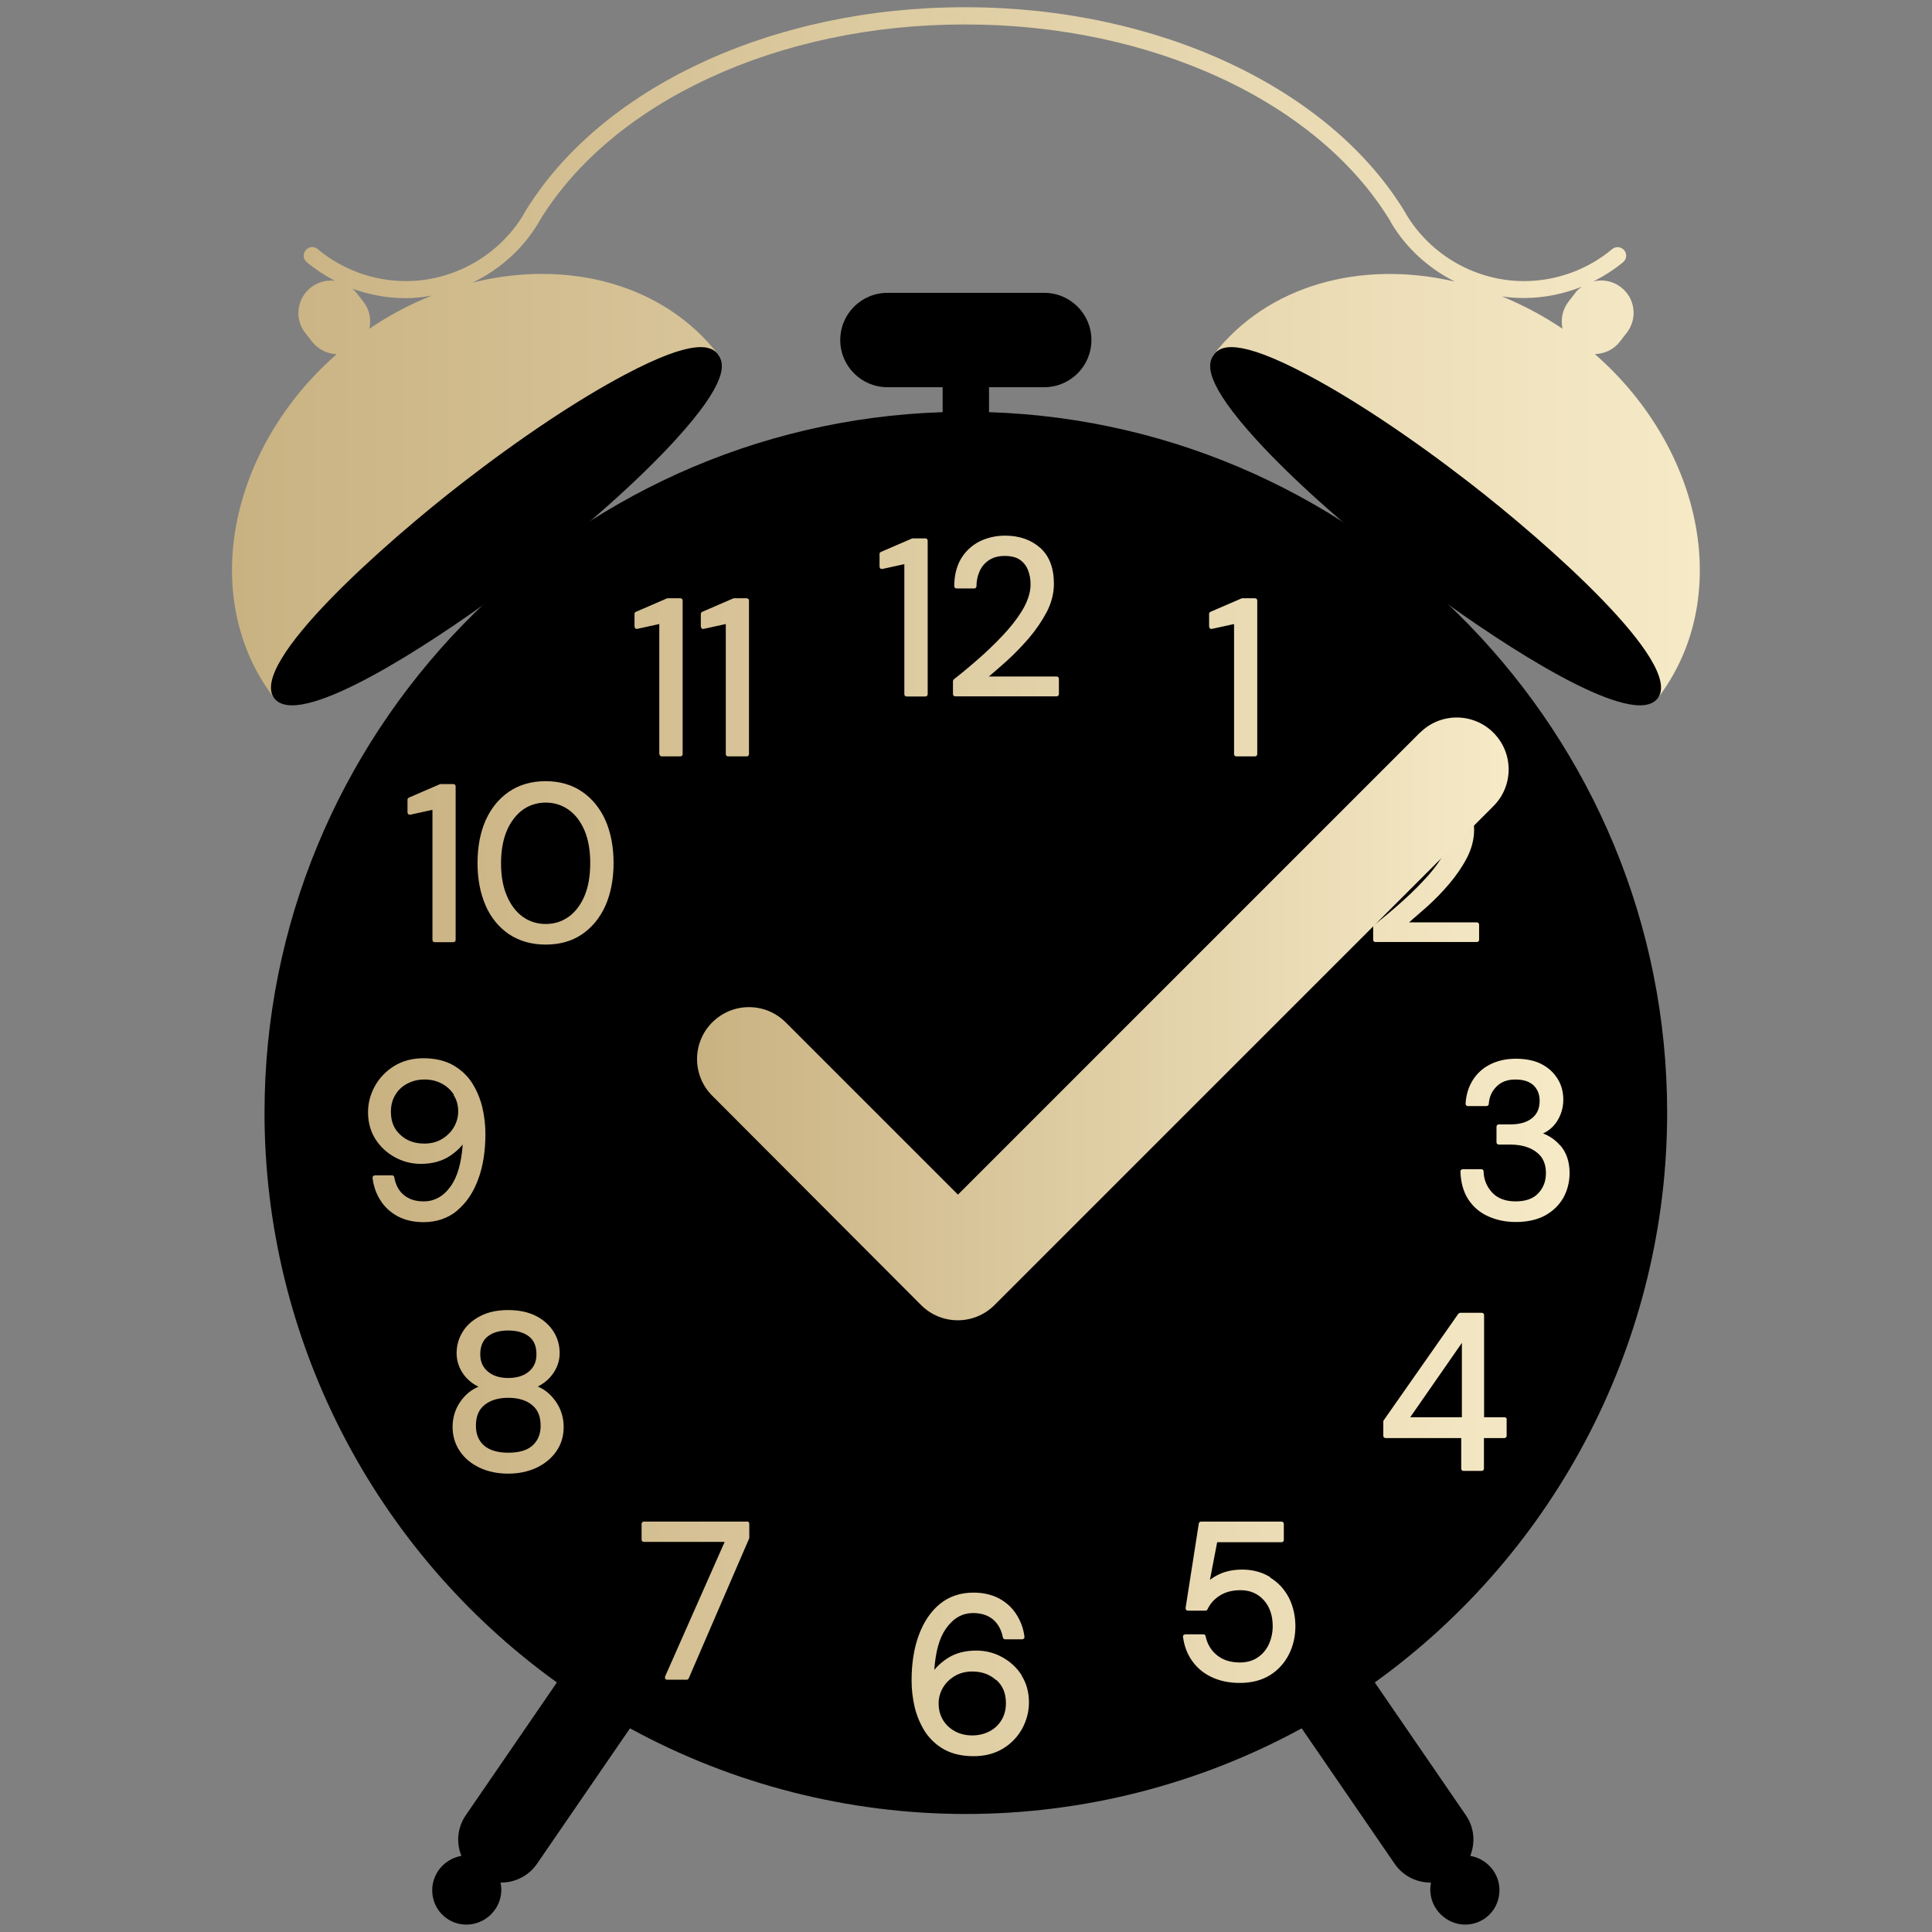
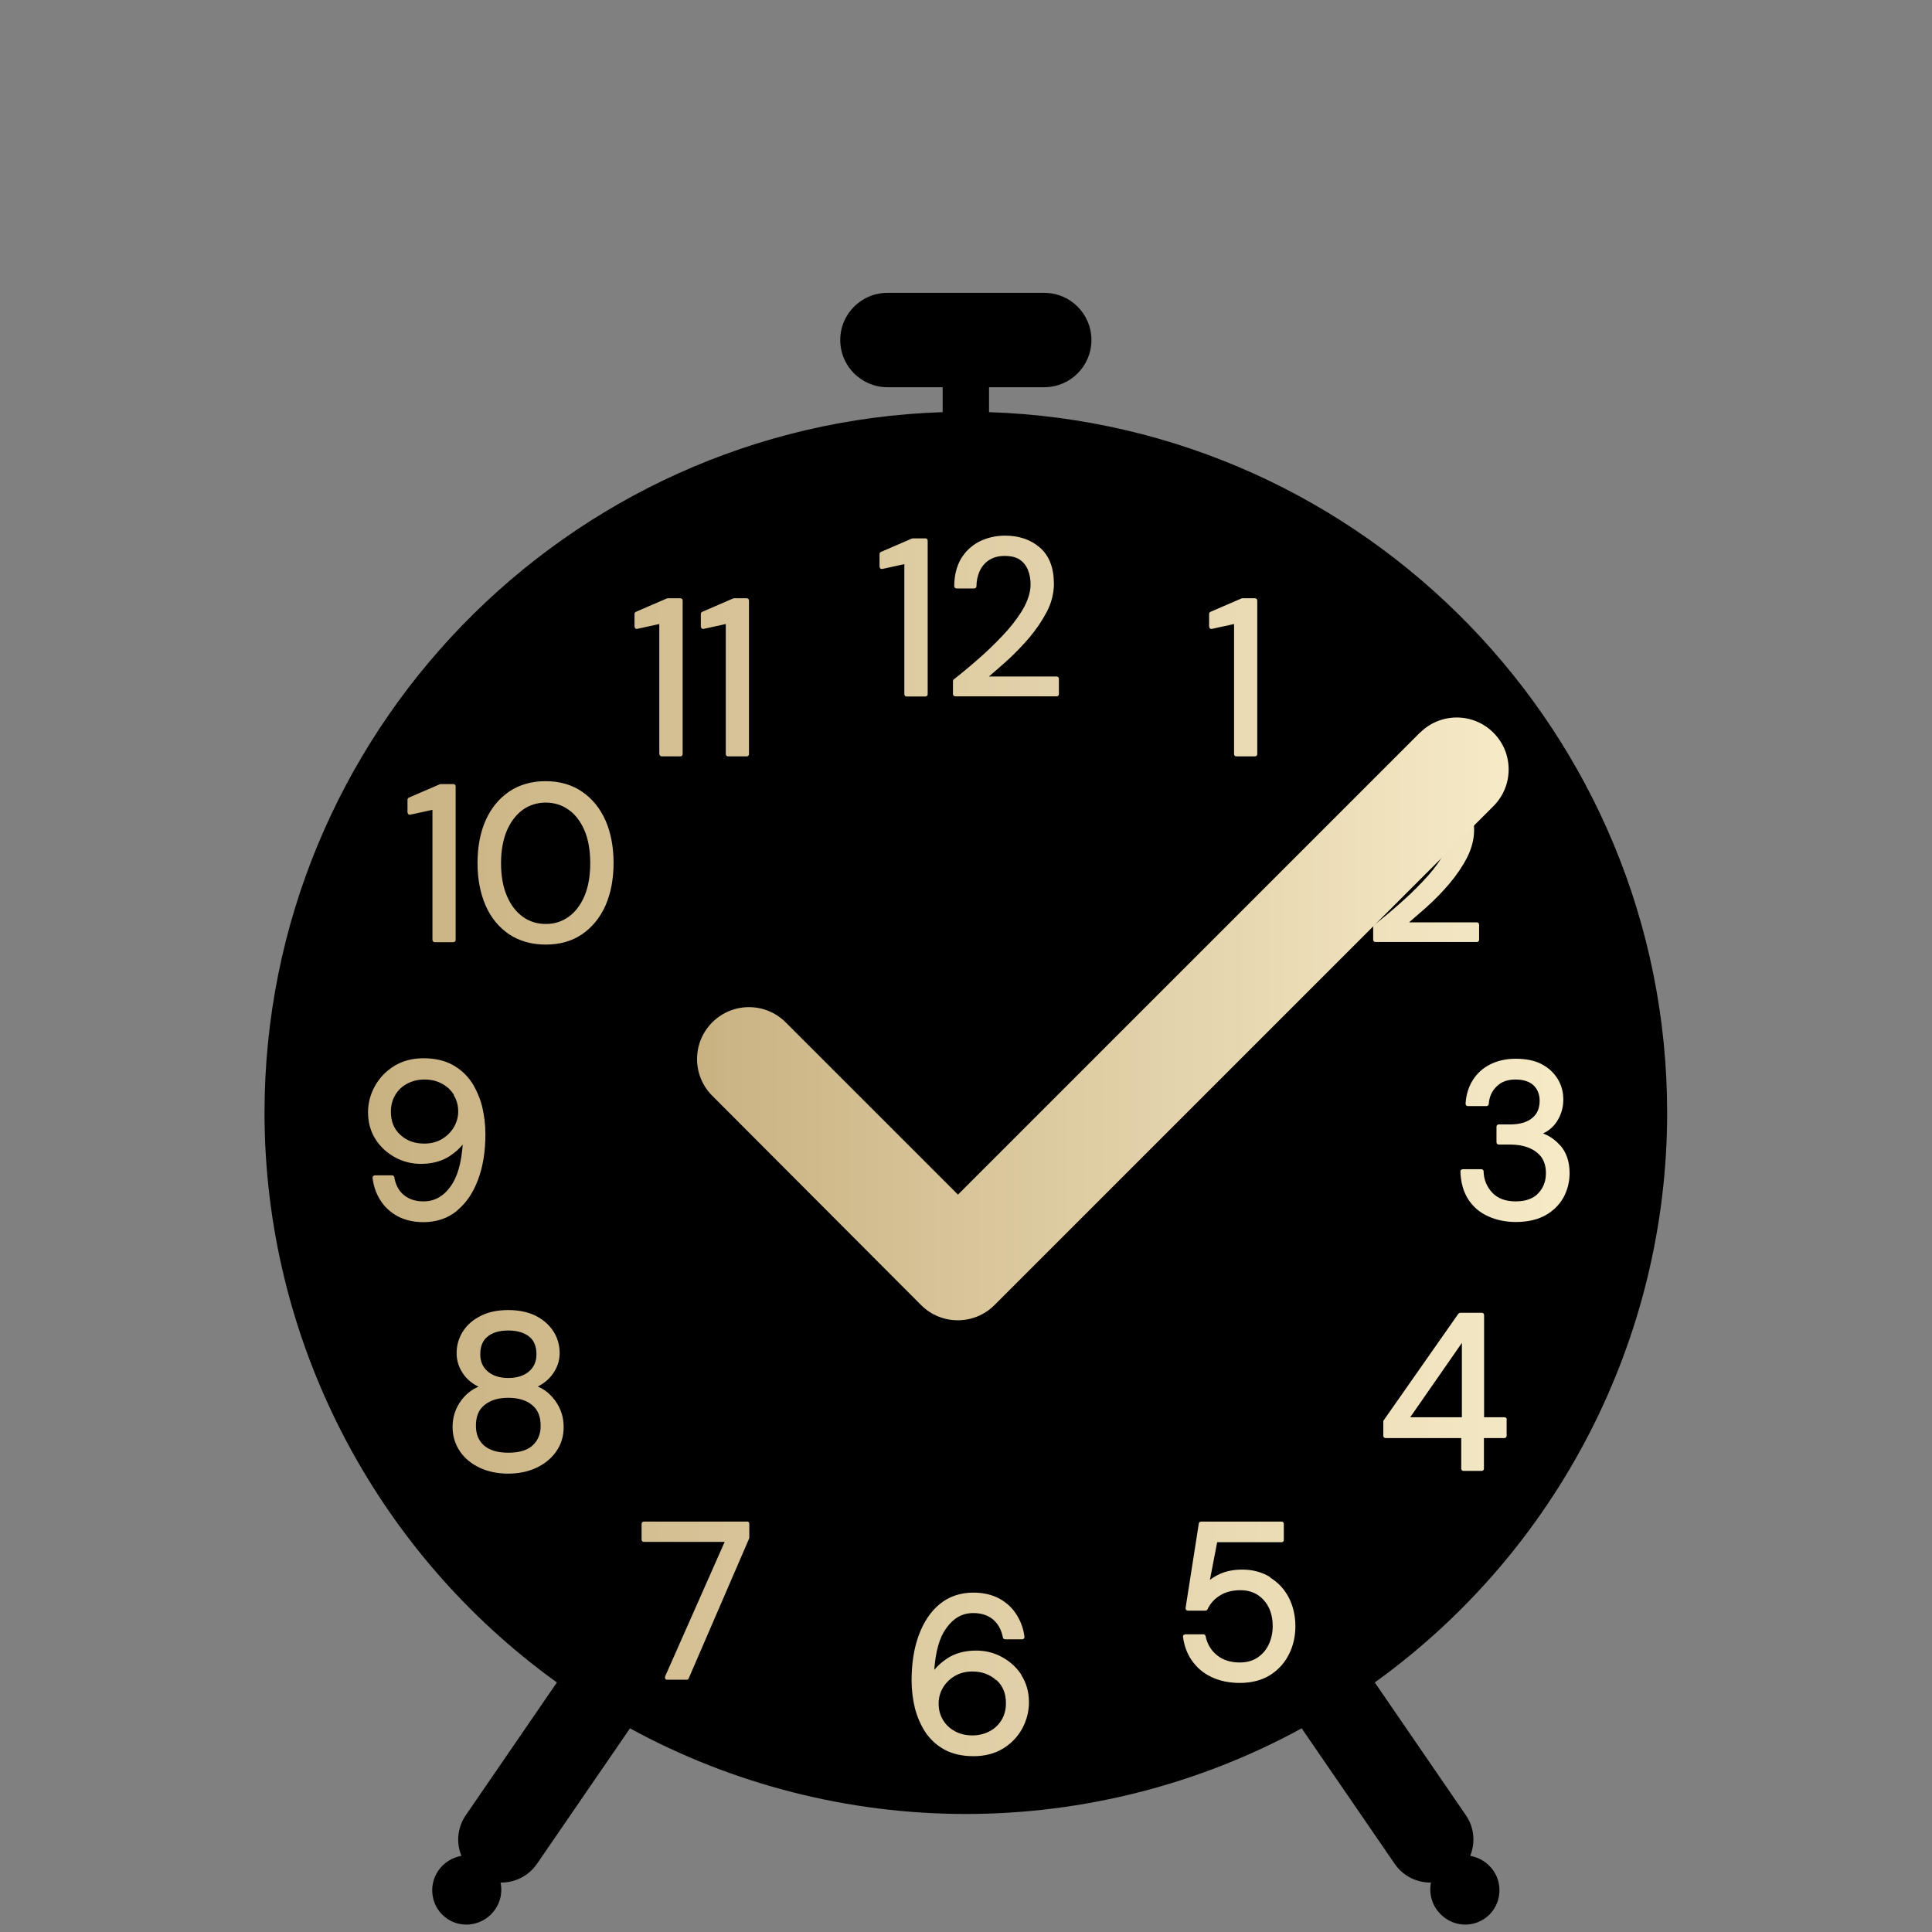
<svg xmlns="http://www.w3.org/2000/svg" xmlns:xlink="http://www.w3.org/1999/xlink" id="Layer_1" data-name="Layer 1" viewBox="0 0 120 120">
  <rect x="0" y="0" width="120" height="120" fill="#808080" stroke="none" />
  <defs>
    <style>      .cls-1 {        fill: url(#linear-gradient-2);      }      .cls-2 {        fill: url(#linear-gradient-3);      }      .cls-3 {        fill: url(#linear-gradient);      }    </style>
    <linearGradient id="linear-gradient" x1="14.41" y1="21.92" x2="105.59" y2="21.92" gradientUnits="userSpaceOnUse">
      <stop offset="0" stop-color="#c9b282" />
      <stop offset="1" stop-color="#f6eac7" />
    </linearGradient>
    <linearGradient id="linear-gradient-2" x1="22.85" y1="71.18" x2="97.47" y2="71.18" xlink:href="#linear-gradient" />
    <linearGradient id="linear-gradient-3" x1="43.29" y1="63.28" x2="93.7" y2="63.28" xlink:href="#linear-gradient" />
  </defs>
  <g>
-     <path class="cls-3" d="M99.09,21.99c.58-.02,1.15-.28,1.53-.78l.42-.54c.33-.43.48-.96.41-1.49-.07-.54-.34-1.01-.77-1.34-.5-.39-1.13-.5-1.71-.36.65-.33,1.28-.73,1.85-1.2.22-.19.25-.52.06-.74s-.52-.25-.74-.07c-1.53,1.28-3.48,1.99-5.48,1.99-2.98,0-5.78-1.59-7.32-4.15-.01-.03-.02-.05-.04-.08C82.64,5.47,71.92.45,59.99.45h-.11c-11.93,0-22.65,5.02-27.32,12.79-.01.02-.02.05-.03.07-1.54,2.56-4.34,4.15-7.32,4.15-2,0-3.95-.71-5.48-1.99-.22-.19-.56-.16-.74.07-.19.22-.16.56.06.74.54.45,1.13.84,1.75,1.16-.51-.06-1.04.07-1.48.41-.43.33-.7.81-.77,1.34-.07.54.08,1.07.41,1.49l.42.54c.38.49.95.75,1.53.78-6.8,5.97-8.57,15.31-3.85,21.4l27.57-21.36c-3.43-4.43-9.39-5.95-15.27-4.49,1.68-.81,3.13-2.09,4.1-3.74.01-.02.02-.04.03-.06,4.5-7.43,14.85-12.23,26.38-12.23h.11c11.54,0,21.88,4.79,26.38,12.22,0,.02.02.05.03.07.95,1.61,2.35,2.86,3.97,3.68-5.79-1.35-11.62.19-15,4.56l27.57,21.36c4.72-6.09,2.95-15.43-3.85-21.4ZM22.94,20.42c.13-.57.02-1.18-.37-1.68l-.42-.54c-.08-.1-.17-.19-.26-.27,1.05.38,2.17.59,3.3.59.55,0,1.09-.06,1.63-.16-1.33.53-2.63,1.21-3.88,2.06ZM97.84,18.2l-.42.54c-.38.49-.49,1.11-.37,1.68-1.21-.82-2.47-1.48-3.76-2.01.45.07.9.1,1.36.1,1.25,0,2.47-.25,3.61-.71-.16.11-.31.24-.43.4Z" />
-     <path d="M44.61,22.02c-.43-.56-1.5-1.03-5.83,1.27-2.89,1.53-6.46,3.91-10.06,6.7-4.77,3.69-13.34,11.24-11.68,13.39.23.29.61.43,1.1.43,3.08,0,10.67-5.21,14.78-8.39,3.59-2.79,6.79-5.65,9-8.06,3.3-3.61,3.11-4.77,2.68-5.33Z" />
-     <path d="M75.39,22.02c.43-.56,1.5-1.03,5.83,1.27,2.89,1.53,6.46,3.91,10.06,6.7,4.77,3.69,13.34,11.24,11.68,13.39-.23.29-.61.43-1.1.43-3.08,0-10.67-5.21-14.78-8.39-3.59-2.79-6.79-5.65-9-8.06-3.3-3.61-3.11-4.77-2.68-5.33Z" />
-   </g>
+     </g>
  <path d="M91.32,115.27c.32-.81.26-1.75-.27-2.52l-5.66-8.25c11.38-8.19,18.16-21.37,18.16-35.38,0-23.54-18.77-42.76-42.12-43.52v-1.55h3.43c1.62,0,2.93-1.31,2.93-2.93s-1.31-2.93-2.93-2.93h-9.74c-1.62,0-2.93,1.31-2.93,2.93s1.31,2.93,2.93,2.93h3.43v1.55c-23.36.76-42.12,19.99-42.12,43.52,0,14.01,6.78,27.19,18.16,35.38l-5.66,8.25c-.53.77-.6,1.72-.27,2.52-.56.1-1.08.41-1.43.91-.33.48-.45,1.05-.35,1.61.1.57.42,1.06.89,1.38.36.25.77.37,1.2.37.14,0,.27-.01.41-.04.56-.11,1.05-.43,1.38-.91.35-.51.45-1.11.33-1.66.01,0,.03,0,.04,0,.86,0,1.7-.41,2.22-1.16l5.78-8.42c6.37,3.48,13.57,5.32,20.86,5.32s14.49-1.84,20.86-5.32l5.78,8.42c.53.77,1.39,1.17,2.25,1.16-.11.55-.01,1.15.34,1.66.33.47.82.8,1.38.91.14.03.28.04.41.04.43,0,.84-.13,1.2-.37.47-.32.79-.82.89-1.38.1-.56-.02-1.14-.35-1.61-.35-.5-.87-.81-1.43-.91Z" />
  <path class="cls-1" d="M57.47,43.26h-1.16c-.08,0-.14-.06-.14-.14v-8.08l-1.37.3s-.09,0-.12-.03c-.03-.03-.05-.07-.05-.11v-.79c0-.06.03-.11.09-.13l1.92-.83s.04-.01.06-.01h.78c.08,0,.14.06.14.14v9.54c0,.08-.06.14-.14.14ZM65.63,42.02h-4.21c.34-.29.71-.61,1.09-.95.5-.45.97-.94,1.41-1.45.44-.52.81-1.07,1.1-1.62.29-.56.44-1.15.44-1.74,0-.98-.29-1.74-.86-2.24-.57-.5-1.3-.75-2.17-.75-.59,0-1.13.13-1.61.37-.48.25-.86.61-1.14,1.08-.27.47-.41,1.04-.41,1.69,0,.08.06.14.14.14h1.1c.08,0,.14-.06.14-.14,0-.33.07-.65.2-.94.13-.28.32-.51.58-.68.26-.17.58-.26.97-.26s.73.08.95.24c.23.16.4.38.5.64.11.27.16.57.16.89,0,.43-.13.88-.37,1.35-.25.48-.61.97-1.04,1.47-.44.5-.96,1.02-1.53,1.54-.57.51-1.18,1.03-1.83,1.54-.03.03-.05.07-.05.11v.8c0,.08.06.14.14.14h6.3c.08,0,.14-.06.14-.14v-.95c0-.08-.06-.14-.14-.14ZM40.96,46.84c0,.08.06.14.14.14h1.16c.08,0,.14-.06.14-.14v-9.54c0-.08-.06-.14-.14-.14h-.78s-.04,0-.06.01l-1.92.83c-.05.02-.09.07-.09.13v.79s.02.08.05.11c.03.03.07.04.12.03l1.37-.3v8.08ZM43.71,39.06l1.37-.3v8.08c0,.08.06.14.14.14h1.16c.08,0,.14-.06.14-.14v-9.54c0-.08-.06-.14-.14-.14h-.78s-.04,0-.06.01l-1.92.83c-.05.02-.09.07-.09.13v.79s.02.08.05.11c.03.03.07.04.12.03ZM25.49,50.6l1.37-.3v8.08c0,.08.06.14.14.14h1.16c.08,0,.14-.06.14-.14v-9.54c0-.08-.06-.14-.14-.14h-.78s-.04,0-.06.01l-1.92.83c-.05.02-.09.07-.09.13v.79s.02.08.05.11c.03.03.07.04.12.03ZM37.61,50.96c.33.76.5,1.64.5,2.64s-.17,1.88-.5,2.64c-.34.76-.83,1.36-1.46,1.79-.63.43-1.39.64-2.26.64s-1.63-.22-2.27-.64c-.63-.43-1.13-1.03-1.46-1.79-.33-.76-.5-1.64-.5-2.64s.17-1.89.5-2.64c.34-.76.83-1.36,1.46-1.79.63-.43,1.4-.65,2.27-.65s1.63.22,2.26.65c.63.43,1.12,1.03,1.46,1.79ZM35.31,56.95c.42-.3.75-.73.99-1.29.24-.56.36-1.25.36-2.05s-.12-1.48-.36-2.04c-.24-.55-.57-.99-.99-1.28-.41-.29-.89-.44-1.41-.44s-1.01.15-1.42.44c-.41.3-.75.73-.99,1.28-.24.56-.37,1.25-.37,2.04s.12,1.48.37,2.05c.24.56.57.99.99,1.29.41.29.88.44,1.42.44s1-.15,1.41-.44ZM28.39,75.2c-.57.47-1.28.71-2.09.71-.62,0-1.16-.13-1.61-.37-.45-.25-.81-.58-1.07-1-.26-.41-.42-.87-.48-1.38,0-.04,0-.08.04-.11.03-.03.07-.05.11-.05h1.06c.07,0,.13.05.14.12.08.48.29.86.6,1.11.32.26.72.39,1.22.39.68,0,1.24-.31,1.7-.96.4-.57.65-1.43.73-2.57-.21.26-.48.5-.8.71-.5.33-1.11.49-1.8.49-.56,0-1.09-.13-1.59-.4-.5-.27-.91-.64-1.22-1.12-.31-.48-.47-1.05-.47-1.69,0-.56.14-1.1.42-1.61.28-.51.68-.93,1.19-1.25.51-.32,1.13-.49,1.83-.49s1.32.14,1.81.41c.49.27.89.64,1.19,1.09.29.45.51.96.65,1.51.13.55.2,1.12.2,1.69,0,1.07-.15,2.02-.45,2.82-.3.82-.74,1.47-1.3,1.93ZM28.2,68.01c-.19-.3-.43-.53-.75-.7-.31-.17-.67-.26-1.08-.26s-.76.09-1.08.26c-.32.17-.56.4-.74.7-.18.3-.27.65-.27,1.04,0,.61.19,1.08.59,1.44.4.37.89.54,1.49.54.4,0,.76-.09,1.07-.27.31-.18.57-.43.75-.73.18-.3.28-.64.28-.99,0-.38-.09-.72-.28-1.02ZM34.47,86.98c.36.49.54,1.04.54,1.65,0,.57-.15,1.08-.46,1.52-.3.43-.71.77-1.24,1.02-.52.24-1.11.36-1.75.36s-1.24-.12-1.75-.36c-.52-.24-.94-.58-1.24-1.02-.3-.44-.46-.95-.46-1.52,0-.61.18-1.17.54-1.65.28-.38.64-.67,1.07-.85-.37-.18-.68-.43-.91-.74-.3-.41-.45-.86-.45-1.34s.13-.94.39-1.35c.26-.41.63-.73,1.11-.97.47-.24,1.04-.36,1.7-.36s1.23.12,1.7.35c.48.24.85.57,1.11.97.26.4.39.86.39,1.35s-.15.92-.45,1.33c-.23.31-.53.56-.91.75.43.18.78.47,1.06.85ZM30.29,85.18c.31.27.74.41,1.28.41s.98-.14,1.29-.41c.31-.27.46-.61.46-1.06,0-.5-.15-.86-.45-1.1-.31-.25-.75-.38-1.3-.38s-.99.13-1.29.38c-.3.24-.45.61-.45,1.1,0,.44.15.79.46,1.06ZM29.56,88.56c0,.51.16.91.49,1.21s.84.46,1.52.46,1.19-.15,1.52-.46.49-.7.49-1.21c0-.58-.17-1-.53-1.29-.36-.3-.86-.45-1.48-.45s-1.12.15-1.48.45c-.36.29-.53.71-.53,1.29ZM46.4,94.51h-6.41c-.08,0-.14.06-.14.14v.98c0,.08.06.14.14.14h5.02l-3.7,8.36s-.02.1.01.14c.03.04.07.06.12.06h1.21c.06,0,.11-.03.13-.09l3.75-8.68s.01-.04.01-.06v-.86c0-.08-.06-.14-.14-.14ZM63.44,104.05c.31.48.47,1.05.47,1.69,0,.56-.14,1.1-.41,1.61-.28.51-.67.93-1.19,1.25-.52.32-1.14.48-1.84.48s-1.32-.14-1.81-.41c-.49-.27-.89-.64-1.19-1.09-.29-.45-.51-.96-.65-1.51-.13-.55-.2-1.12-.2-1.69,0-1.07.15-2.02.45-2.82.3-.82.74-1.47,1.3-1.93.57-.47,1.28-.71,2.09-.71.62,0,1.16.13,1.61.37.45.25.81.58,1.07,1,.26.41.43.87.49,1.37,0,.04,0,.08-.03.11-.03.03-.07.05-.11.05h-1.06c-.07,0-.13-.05-.14-.12-.1-.49-.3-.85-.62-1.12-.32-.26-.73-.39-1.22-.39-.68,0-1.23.31-1.69.96-.41.57-.65,1.43-.73,2.57.21-.26.48-.5.8-.71.5-.33,1.1-.49,1.8-.49.57,0,1.11.13,1.6.4.5.27.91.64,1.22,1.12ZM61.88,104.36c-.4-.36-.89-.54-1.49-.54-.4,0-.76.09-1.07.27-.31.18-.57.43-.75.73-.18.31-.27.63-.27.99,0,.38.09.72.27,1.02.18.3.43.53.74.7.31.17.67.26,1.08.26s.76-.09,1.08-.26c.32-.17.56-.4.74-.7.18-.3.27-.65.27-1.04,0-.61-.19-1.08-.59-1.44ZM78.88,97.95c-.49-.3-1.07-.46-1.72-.46-.52,0-.99.09-1.39.27-.24.11-.44.23-.62.37l.45-2.34h4c.08,0,.14-.06.14-.14v-1c0-.08-.06-.14-.14-.14h-5c-.07,0-.13.05-.14.12l-.82,5.24s0,.08.03.12c.03.03.07.05.11.05h1.09c.06,0,.11-.03.13-.08.16-.35.42-.64.77-.86.35-.22.78-.33,1.27-.33.6,0,1.07.2,1.45.61.37.41.56.95.56,1.62,0,.42-.09.81-.25,1.15-.16.34-.4.61-.7.81s-.67.3-1.09.3c-.57,0-1.05-.15-1.42-.45-.37-.3-.61-.7-.71-1.19-.01-.07-.07-.11-.14-.11h-1.12s-.08.02-.11.05c-.03.03-.04.07-.03.11.07.55.25,1.04.55,1.47.3.43.7.78,1.21,1.02.5.24,1.09.37,1.77.37.72,0,1.35-.16,1.87-.48.51-.32.91-.76,1.18-1.3.27-.53.4-1.13.4-1.75s-.14-1.25-.41-1.77c-.27-.52-.66-.94-1.15-1.24ZM93.58,88.17v1.01c0,.08-.06.14-.14.14h-1.27v1.9c0,.08-.06.14-.14.14h-1.13c-.08,0-.14-.06-.14-.14v-1.9h-4.7c-.08,0-.14-.06-.14-.14v-.89s0-.06.03-.08l4.63-6.61s.07-.06.12-.06h1.34c.08,0,.14.06.14.14v6.35h1.27c.08,0,.14.06.14.14ZM90.8,88.03v-4.62l-3.21,4.62h3.21ZM96.88,71.12c-.29-.33-.64-.57-1.04-.72.35-.16.63-.4.84-.71.28-.42.42-.89.42-1.39,0-.46-.11-.89-.34-1.27-.23-.38-.56-.7-1-.93-.43-.23-.98-.34-1.62-.34-.59,0-1.12.12-1.58.35-.46.23-.82.56-1.09.99-.26.42-.41.91-.44,1.45,0,.04.01.08.04.11.03.03.06.04.1.04h1.16c.07,0,.14-.06.14-.13.03-.44.19-.8.49-1.09.29-.29.67-.43,1.17-.43s.88.13,1.13.37c.25.25.37.56.37.95,0,.47-.15.82-.47,1.08-.32.26-.78.39-1.36.39h-.71c-.08,0-.14.06-.14.14v.97c0,.08.06.14.14.14h.71c.41,0,.79.06,1.13.19.33.13.6.32.8.58.19.26.29.59.29,1,0,.5-.15.91-.47,1.25-.31.34-.79.51-1.41.51s-1.12-.18-1.46-.55c-.34-.37-.52-.81-.53-1.31,0-.08-.06-.14-.14-.14h-1.16s-.08.02-.1.04-.04.06-.04.1c.02.69.19,1.28.49,1.74.31.47.72.82,1.24,1.05.51.23,1.08.35,1.71.35.72,0,1.34-.14,1.83-.41.5-.28.87-.65,1.13-1.11.25-.46.38-.97.38-1.52,0-.71-.2-1.3-.6-1.74ZM91.87,58.38v-.95c0-.08-.06-.14-.14-.14h-4.21c.34-.29.69-.6,1.09-.95.5-.45.98-.94,1.41-1.45.44-.52.81-1.06,1.1-1.62.29-.57.44-1.15.44-1.74,0-.98-.29-1.74-.86-2.24-.56-.5-1.3-.75-2.17-.75-.6,0-1.14.13-1.61.37-.48.25-.86.61-1.14,1.08-.27.47-.41,1.04-.41,1.69,0,.08.06.14.14.14h1.1c.08,0,.14-.06.14-.14,0-.33.07-.65.2-.94.13-.28.32-.51.58-.68.26-.17.58-.26.97-.26s.72.08.95.24.4.37.5.64c.11.27.16.57.16.89,0,.43-.13.88-.37,1.35-.25.48-.6.97-1.04,1.47-.45.5-.96,1.02-1.53,1.53-.56.51-1.18,1.03-1.83,1.54-.03.03-.05.07-.05.11v.8c0,.08.06.14.14.14h6.3c.08,0,.14-.06.14-.14ZM75.28,39.06l1.37-.3v8.08c0,.08.06.14.14.14h1.16c.08,0,.14-.06.14-.14v-9.54c0-.08-.06-.14-.14-.14h-.78s-.04,0-.06.01l-1.92.83c-.05.02-.09.07-.09.13v.79s.02.08.05.11c.03.03.07.04.12.03Z" />
-   <path class="cls-2" d="M88.2,45.5l-28.7,28.7-10.7-10.7c-1.26-1.26-3.3-1.26-4.56,0h0c-1.26,1.26-1.26,3.3,0,4.56l12.97,13c1.26,1.26,3.3,1.26,4.56,0l30.99-30.99c1.26-1.26,1.26-3.3,0-4.56h0c-1.26-1.26-3.3-1.26-4.56,0Z" />
+   <path class="cls-2" d="M88.2,45.5l-28.7,28.7-10.7-10.7c-1.26-1.26-3.3-1.26-4.56,0h0c-1.26,1.26-1.26,3.3,0,4.56l12.97,13c1.26,1.26,3.3,1.26,4.56,0l30.99-30.99c1.26-1.26,1.26-3.3,0-4.56h0c-1.26-1.26-3.3-1.26-4.56,0" />
</svg>